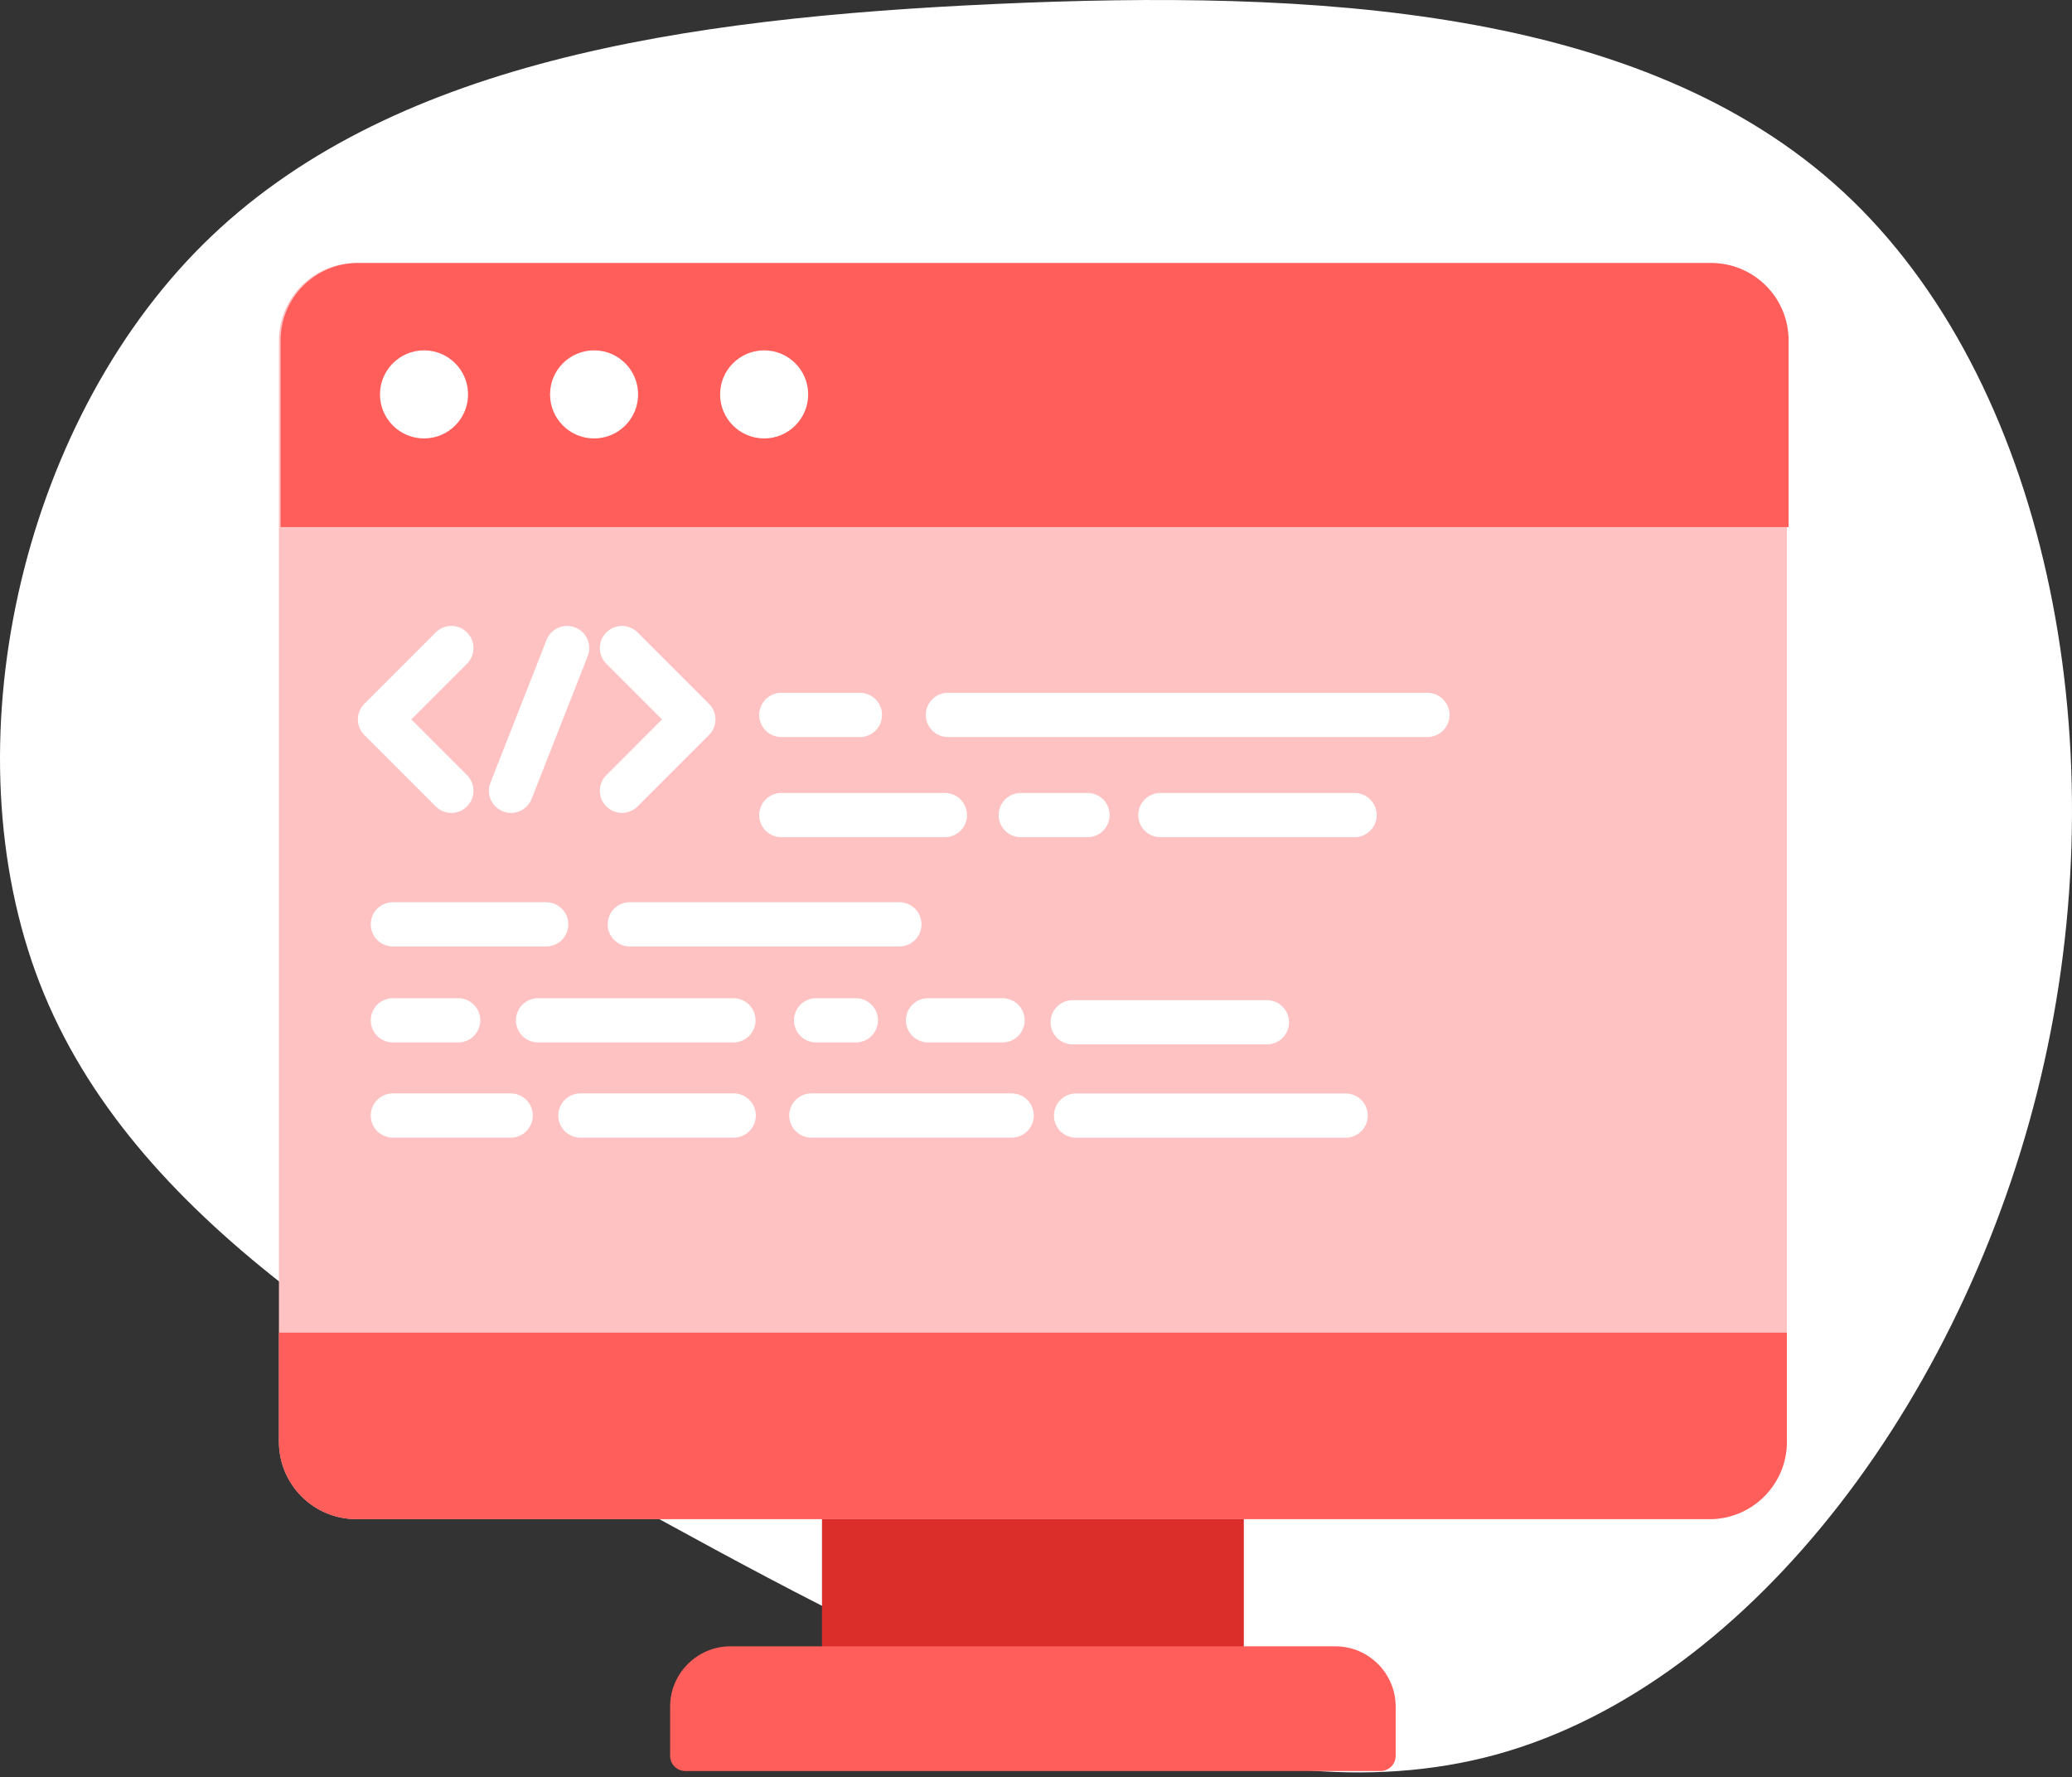
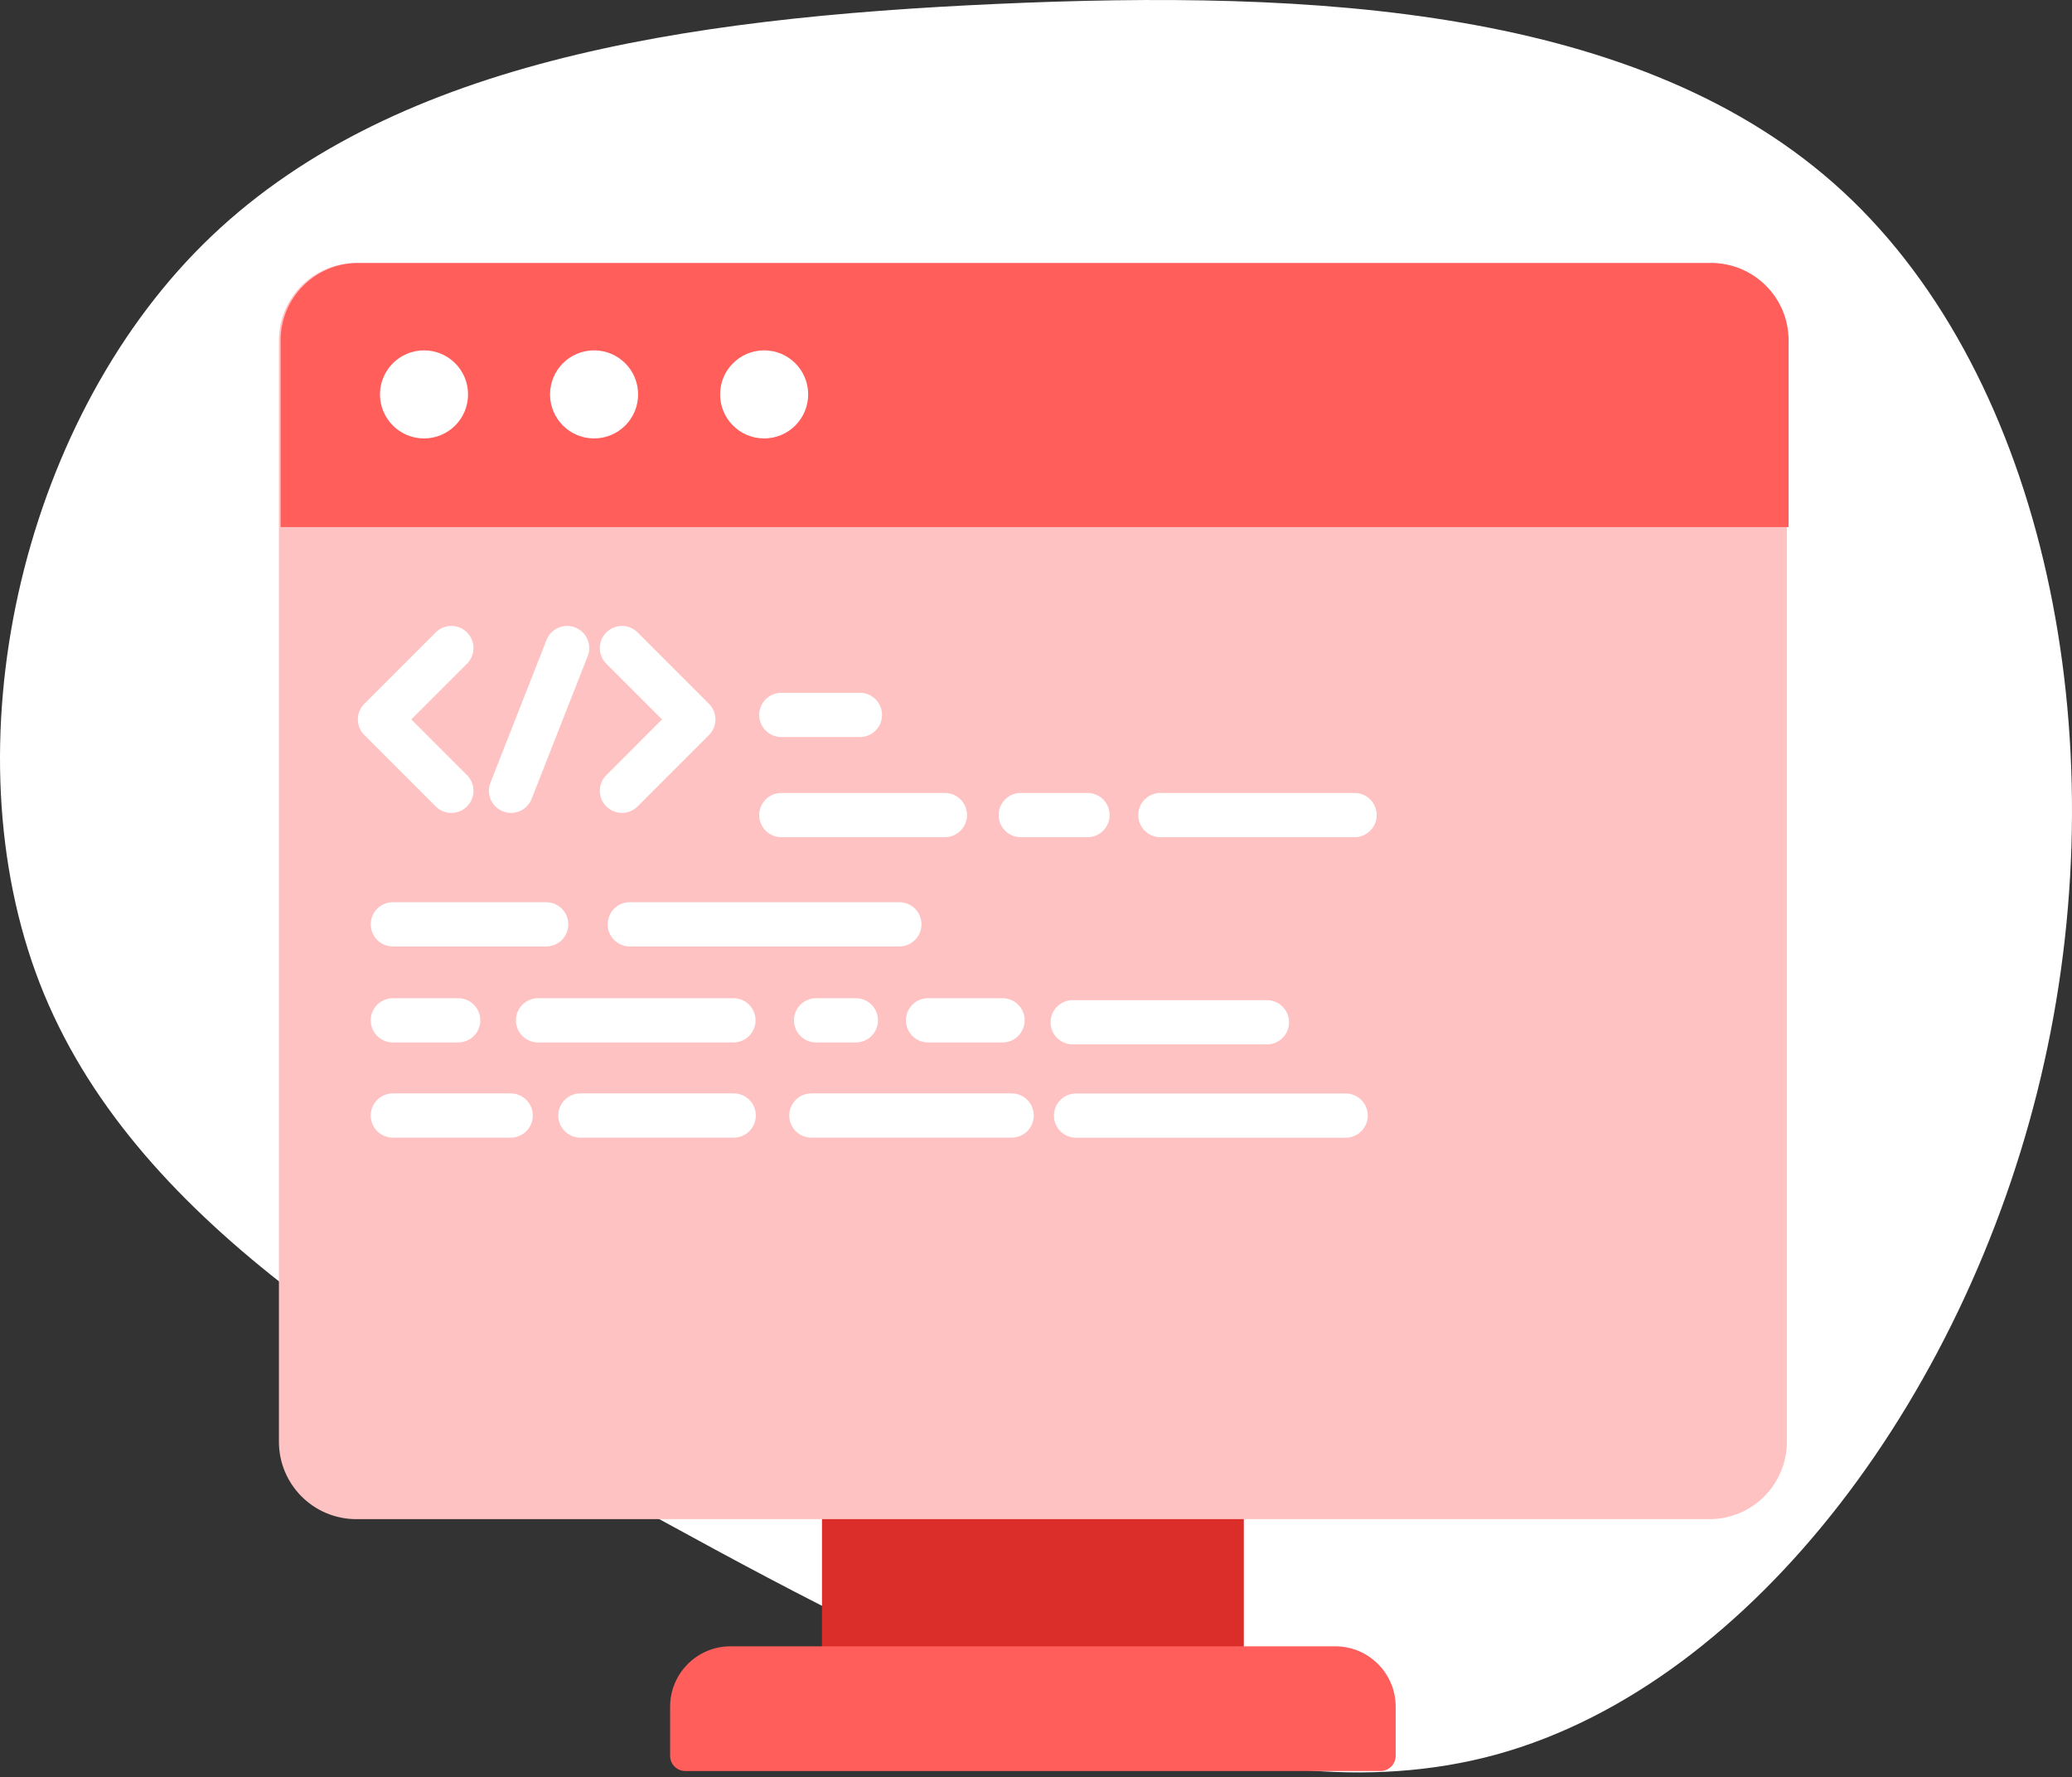
<svg xmlns="http://www.w3.org/2000/svg" xmlns:xlink="http://www.w3.org/1999/xlink" width="260px" height="223px" viewBox="0 0 260 223" version="1.1">
  <rect x="0" y="0" width="260" height="223" fill="#333333" stroke="none" />
  <title>blob-shape</title>
  <desc>Created with Sketch.</desc>
  <defs>
    <path d="M231.303,24.083 C256.59,47.485 265.67,92.326 256.527,133.247 C247.446,174.167 220.142,211.229 187.793,220.147 C155.381,229.065 117.924,209.901 83.179,190.864 C48.434,171.827 16.463,152.916 4.986,123.38 C-6.49,93.781 2.464,53.493 25.48,30.661 C48.56,7.766 85.701,2.264 125.05,0.493 C164.398,-1.278 206.017,0.682 231.303,24.083 Z" id="path-1" />
  </defs>
  <g id="desktop" stroke="none" stroke-width="1" fill="none" fill-rule="evenodd">
    <g id="open_source" transform="translate(-920, -441)">
      <g id="header" transform="translate(0, 6)">
        <g id="Group-9" transform="translate(214, 435)">
          <g id="Group-3" transform="translate(650, 0)">
            <g id="blob-shape" transform="translate(56, 0)">
              <g id="Group-17">
                <mask id="mask-2" fill="white">
                  <use xlink:href="#path-1" />
                </mask>
                <use id="Path" fill="#FFFFFF" fill-rule="nonzero" xlink:href="#path-1" />
              </g>
              <g id="data-(9)" transform="translate(35, 33)" fill-rule="nonzero">
                <polygon id="Path" fill="#DB2D2A" points="68.145 154.553 121.077 154.553 121.077 176.461 68.145 176.461" />
                <path d="M179.508,157.621 L9.714,157.621 C4.349,157.621 -1.05160326e-14,153.273 -1.05160326e-14,147.908 L-1.05160326e-14,9.714 C-1.05160326e-14,4.349 4.349,-1.05160326e-14 9.714,-1.05160326e-14 L179.508,-1.05160326e-14 C184.873,-1.05160326e-14 189.222,4.349 189.222,9.714 L189.222,147.908 C189.222,153.273 184.873,157.621 179.508,157.621 Z" id="Path" fill="#FFC2C2" />
-                 <path d="M189.222,134.219 L0,134.219 L0,147.908 C0,153.273 4.349,157.621 9.714,157.621 L179.508,157.621 C184.873,157.621 189.222,153.273 189.222,147.908 L189.222,134.219 Z" id="Path" fill="#FF5E5B" />
                <path d="M189.439,33.138 L0.211,33.138 L0.211,9.714 C0.211,4.349 4.56,0 9.924,0 L179.725,0 C185.09,0 189.439,4.349 189.439,9.714 L189.439,33.138 Z" id="Path" fill="#FF5E5B" />
                <path d="M138.23,189.228 L50.992,189.228 C49.941,189.228 49.089,188.375 49.089,187.324 L49.089,181.154 C49.089,176.97 52.481,173.578 56.665,173.578 L132.557,173.578 C136.741,173.578 140.133,176.97 140.133,181.154 L140.133,187.324 C140.133,188.375 139.28,189.228 138.23,189.228 Z" id="Path" fill="#FF5E5B" />
                <g id="Group" transform="translate(9.62, 45.51)" fill="#FFFFFF">
                  <path d="M12.016,23.492 C11.307,23.492 10.596,23.222 10.054,22.68 L1.1,13.725 C0.016,12.642 0.016,10.885 1.1,9.801 L10.054,0.847 C11.138,-0.237 12.895,-0.237 13.979,0.847 C15.063,1.931 15.063,3.687 13.979,4.771 L6.987,11.763 L13.979,18.756 C15.063,19.84 15.063,21.596 13.979,22.68 C13.437,23.222 12.726,23.492 12.016,23.492 Z" id="Path" />
                  <path d="M33.424,23.492 C32.715,23.492 32.004,23.222 31.462,22.68 C30.378,21.596 30.378,19.838 31.462,18.756 L38.454,11.763 L31.462,4.771 C30.378,3.687 30.378,1.929 31.462,0.847 C32.546,-0.237 34.303,-0.237 35.387,0.847 L44.341,9.801 C45.425,10.885 45.425,12.642 44.341,13.725 L35.387,22.68 C34.845,23.222 34.134,23.492 33.424,23.492 Z" id="Path" />
                  <path d="M19.507,23.494 C19.169,23.494 18.827,23.431 18.493,23.3 C17.066,22.741 16.364,21.129 16.925,19.703 L23.96,1.794 C24.521,0.369 26.133,-0.335 27.558,0.225 C28.984,0.786 29.687,2.398 29.126,3.824 L22.09,21.732 C21.661,22.826 20.614,23.494 19.507,23.494 Z" id="Path" />
                  <path d="M23.918,40.249 L4.678,40.249 C3.146,40.249 1.903,39.006 1.903,37.474 C1.903,35.941 3.146,34.699 4.678,34.699 L23.918,34.699 C25.452,34.699 26.693,35.941 26.693,37.474 C26.693,39.006 25.452,40.249 23.918,40.249 Z" id="Path" />
                  <path d="M68.235,40.249 L34.407,40.249 C32.875,40.249 31.632,39.006 31.632,37.474 C31.632,35.941 32.875,34.699 34.407,34.699 L68.235,34.699 C69.768,34.699 71.01,35.941 71.01,37.474 C71.01,39.006 69.768,40.249 68.235,40.249 Z" id="Path" />
                  <path d="M12.875,52.294 L4.678,52.294 C3.146,52.294 1.903,51.053 1.903,49.519 C1.903,47.987 3.146,46.744 4.678,46.744 L12.875,46.744 C14.408,46.744 15.65,47.987 15.65,49.519 C15.65,51.053 14.407,52.294 12.875,52.294 Z" id="Path" />
                  <path d="M62.777,52.294 L57.785,52.294 C56.253,52.294 55.01,51.053 55.01,49.519 C55.01,47.987 56.253,46.744 57.785,46.744 L62.777,46.744 C64.309,46.744 65.552,47.987 65.552,49.519 C65.552,51.053 64.309,52.294 62.777,52.294 Z" id="Path" />
                  <path d="M47.412,52.294 L22.897,52.294 C21.363,52.294 20.122,51.053 20.122,49.519 C20.122,47.987 21.363,46.744 22.897,46.744 L47.412,46.744 C48.946,46.744 50.187,47.987 50.187,49.519 C50.187,51.053 48.944,52.294 47.412,52.294 Z" id="Path" />
                  <path d="M81.183,52.294 L71.833,52.294 C70.301,52.294 69.058,51.053 69.058,49.519 C69.058,47.987 70.301,46.744 71.833,46.744 L81.183,46.744 C82.715,46.744 83.958,47.987 83.958,49.519 C83.958,51.053 82.715,52.294 81.183,52.294 Z" id="Path" />
                  <path d="M63.284,13.972 L53.423,13.972 C51.89,13.972 50.648,12.73 50.648,11.197 C50.648,9.665 51.89,8.422 53.423,8.422 L63.284,8.422 C64.818,8.422 66.059,9.665 66.059,11.197 C66.059,12.73 64.818,13.972 63.284,13.972 Z" id="Path" />
-                   <path d="M134.496,13.972 L74.328,13.972 C72.796,13.972 71.553,12.73 71.553,11.197 C71.553,9.665 72.796,8.422 74.328,8.422 L134.496,8.422 C136.028,8.422 137.271,9.665 137.271,11.197 C137.271,12.73 136.028,13.972 134.496,13.972 Z" id="Path" />
                  <path d="M125.356,26.539 L100.985,26.539 C99.452,26.539 98.21,25.297 98.21,23.764 C98.21,22.232 99.452,20.989 100.985,20.989 L125.356,20.989 C126.89,20.989 128.131,22.232 128.131,23.764 C128.131,25.297 126.89,26.539 125.356,26.539 Z" id="Path" />
                  <path d="M124.235,64.249 L90.407,64.249 C88.875,64.249 87.632,63.006 87.632,61.474 C87.632,59.941 88.875,58.699 90.407,58.699 L124.235,58.699 C125.768,58.699 127.01,59.941 127.01,61.474 C127.01,63.006 125.768,64.249 124.235,64.249 Z" id="Path" />
                  <path d="M114.356,52.539 L89.985,52.539 C88.452,52.539 87.21,51.297 87.21,49.764 C87.21,48.232 88.452,46.989 89.985,46.989 L114.356,46.989 C115.89,46.989 117.131,48.232 117.131,49.764 C117.131,51.297 115.89,52.539 114.356,52.539 Z" id="Path" />
                  <path d="M91.845,26.539 L83.467,26.539 C81.935,26.539 80.692,25.297 80.692,23.764 C80.692,22.232 81.935,20.989 83.467,20.989 L91.845,20.989 C93.379,20.989 94.62,22.232 94.62,23.764 C94.62,25.297 93.379,26.539 91.845,26.539 Z" id="Path" />
                  <path d="M73.948,26.539 L53.422,26.539 C51.89,26.539 50.647,25.297 50.647,23.764 C50.647,22.232 51.89,20.989 53.422,20.989 L73.948,20.989 C75.48,20.989 76.723,22.232 76.723,23.764 C76.723,25.297 75.48,26.539 73.948,26.539 Z" id="Path" />
                  <path d="M47.448,64.24 L28.208,64.24 C26.675,64.24 25.433,62.997 25.433,61.465 C25.433,59.931 26.675,58.69 28.208,58.69 L47.448,58.69 C48.982,58.69 50.223,59.931 50.223,61.465 C50.223,62.997 48.982,64.24 47.448,64.24 Z" id="Path" />
                  <path d="M19.461,64.24 L4.678,64.24 C3.146,64.24 1.903,62.997 1.903,61.465 C1.903,59.931 3.146,58.69 4.678,58.69 L19.461,58.69 C20.993,58.69 22.236,59.931 22.236,61.465 C22.236,62.997 20.993,64.24 19.461,64.24 Z" id="Path" />
                  <path d="M82.325,64.24 L57.192,64.24 C55.659,64.24 54.417,62.997 54.417,61.465 C54.417,59.931 55.659,58.69 57.192,58.69 L82.325,58.69 C83.858,58.69 85.1,59.931 85.1,61.465 C85.1,62.997 83.858,64.24 82.325,64.24 Z" id="Path" />
                </g>
                <path d="M23.733,16.488 C23.733,19.541 21.259,22.014 18.208,22.014 C15.156,22.014 12.681,19.541 12.681,16.488 C12.681,13.437 15.156,10.963 18.208,10.963 C21.259,10.963 23.733,13.437 23.733,16.488 Z" id="Path" fill="#FFFFFF" />
                <path d="M45.072,16.488 C45.072,19.541 42.599,22.014 39.547,22.014 C36.496,22.014 34.021,19.541 34.021,16.488 C34.021,13.437 36.496,10.963 39.547,10.963 C42.599,10.963 45.072,13.437 45.072,16.488 Z" id="Path" fill="#FFFFFF" />
                <path d="M66.412,16.488 C66.412,19.541 63.938,22.014 60.887,22.014 C57.834,22.014 55.361,19.541 55.361,16.488 C55.361,13.437 57.834,10.963 60.887,10.963 C63.938,10.963 66.412,13.437 66.412,16.488 Z" id="Path" fill="#FFFFFF" />
              </g>
            </g>
          </g>
        </g>
      </g>
    </g>
  </g>
</svg>